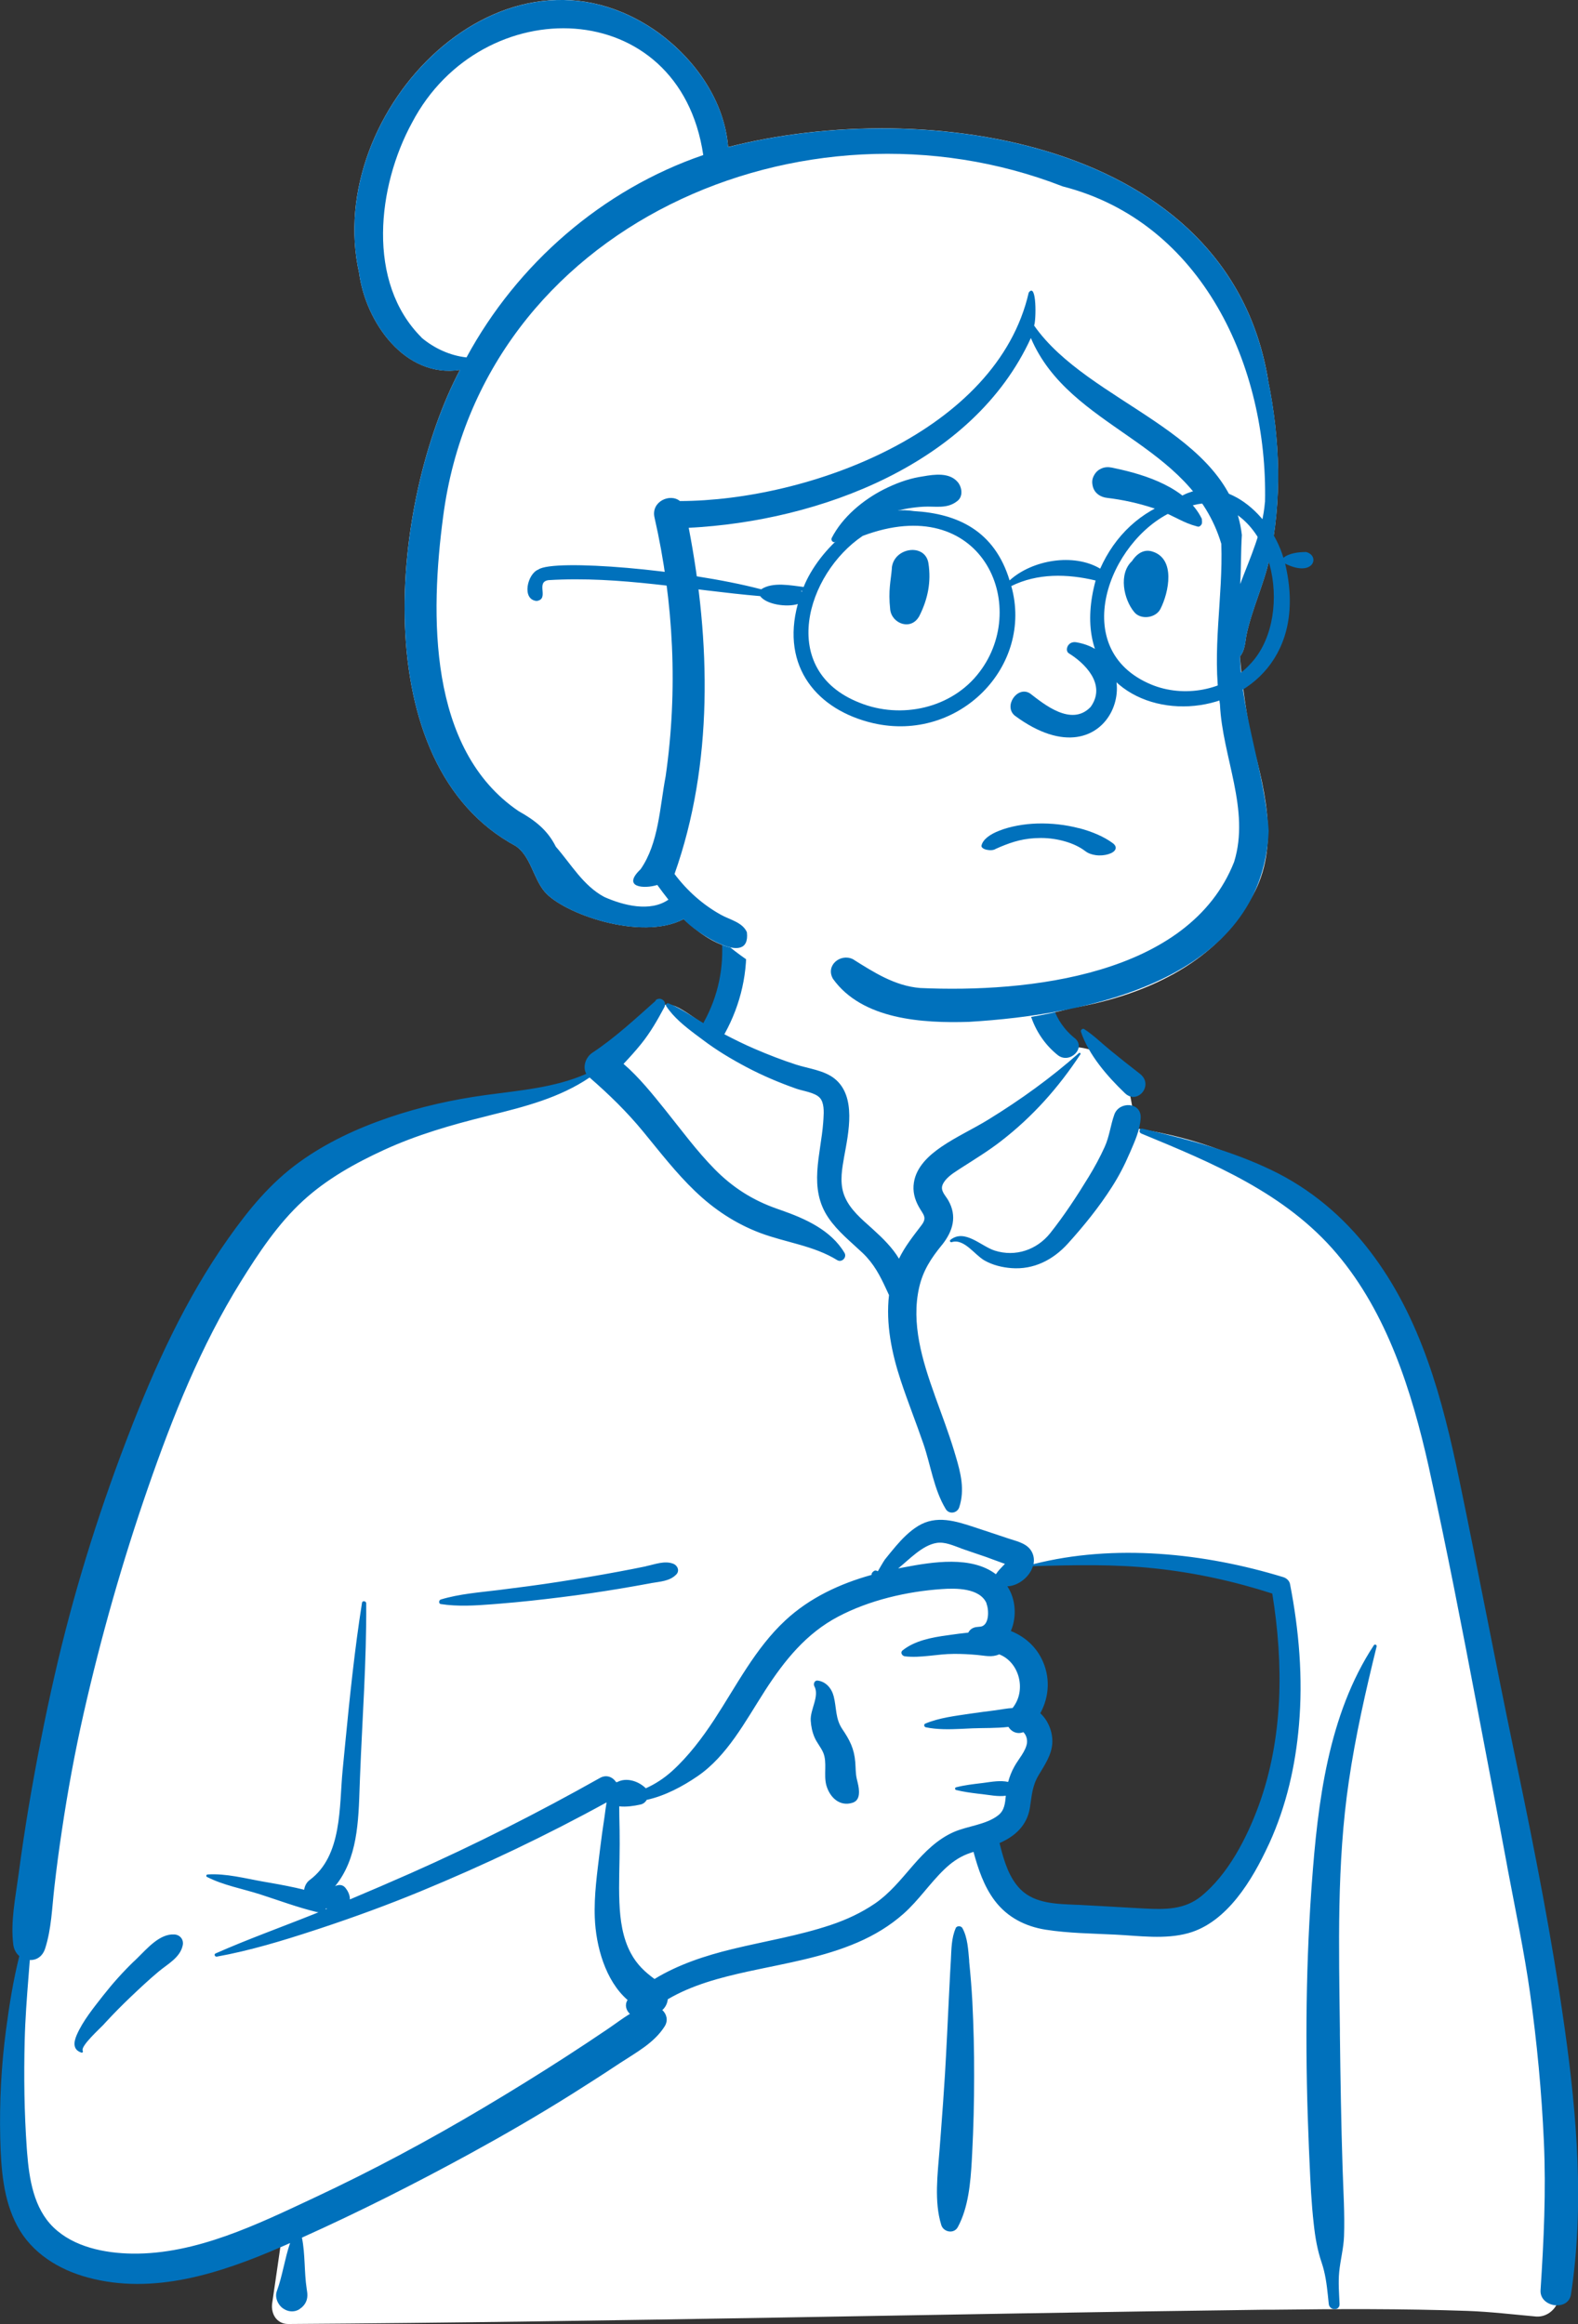
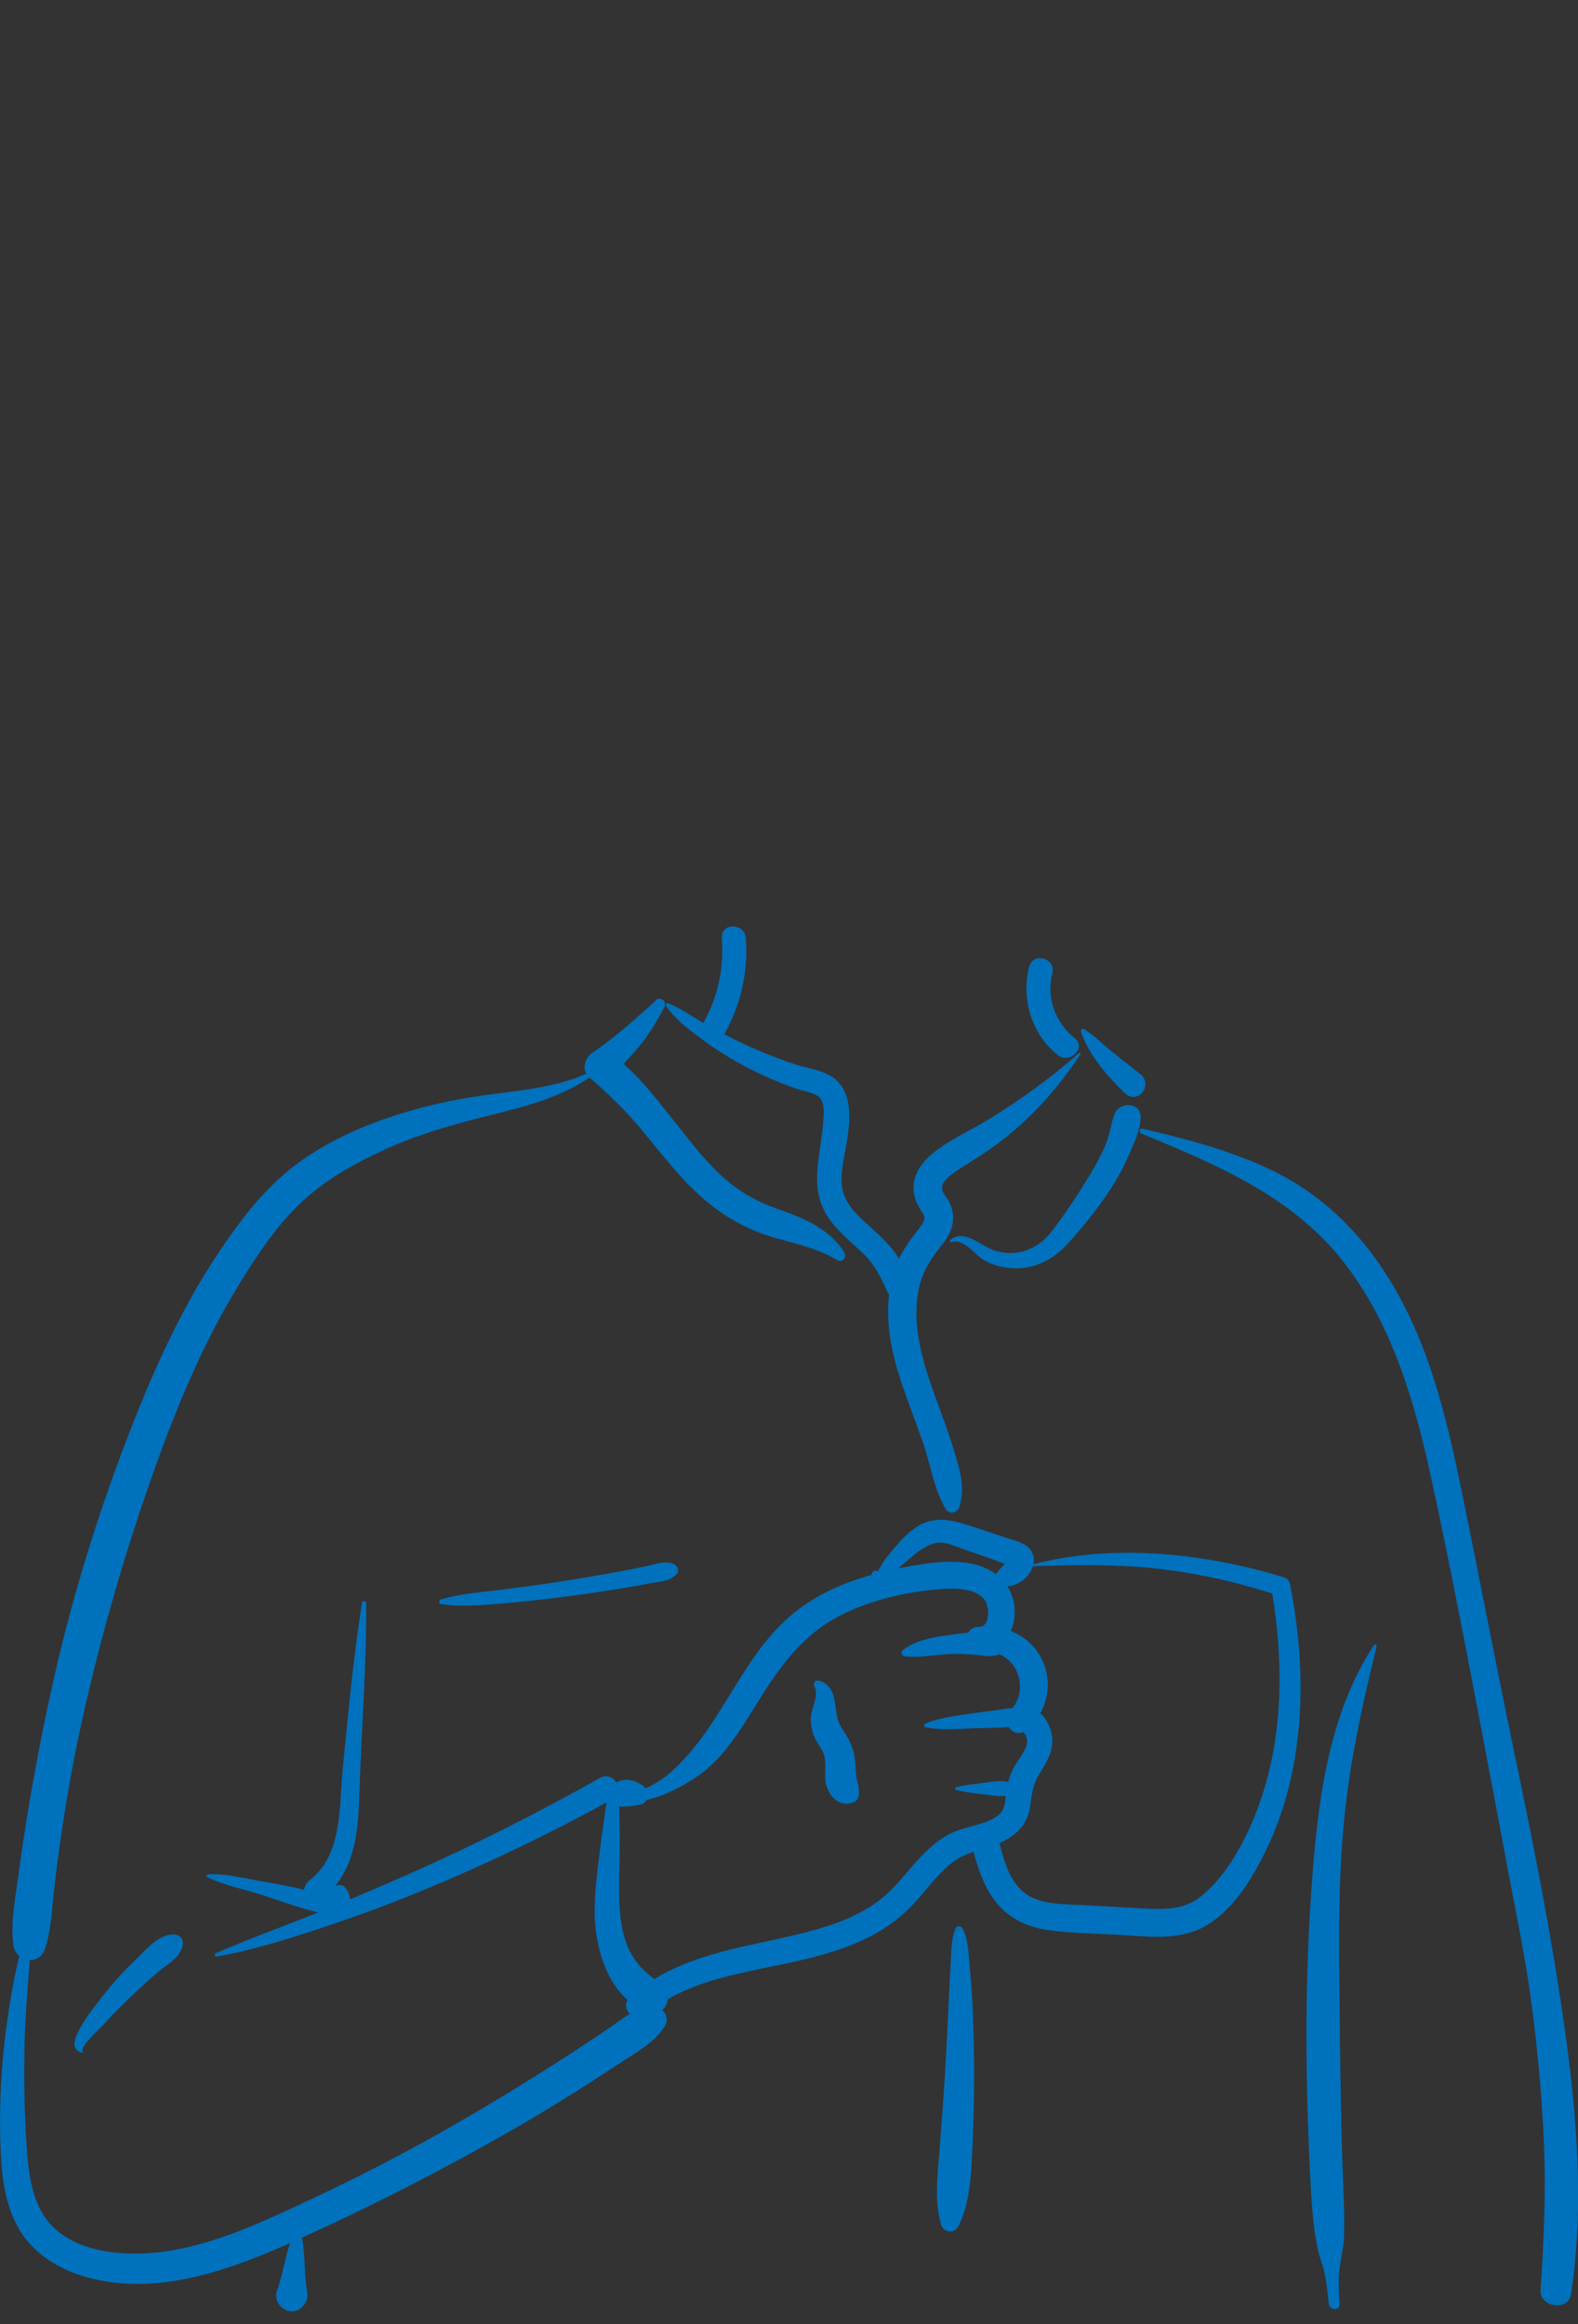
<svg xmlns="http://www.w3.org/2000/svg" id="_レイヤー_2" viewBox="0 0 175.76 258.86">
  <rect x="0" y="0" width="175.76" height="258.86" fill="#333333" stroke="none" />
  <defs>
    <style>.cls-1{fill:#0071bc;}.cls-1,.cls-2{fill-rule:evenodd;stroke-width:0px;}.cls-2{fill:#fff;}</style>
  </defs>
  <g id="_レイヤー_1-2">
    <g id="Introduction">
      <g id="variations">
        <g id="images">
          <g id="a-person_bust">
            <g id="body_Coffee">
-               <path id="_-Background" class="cls-2" d="M83.02,102.33c5.54-4.22,19.43-6.11,25.34-2.05,5.84,4.08,6.47,10.67,9.19,16.74,2.57-1.21,6.8.52,7.55,2.9.92,1.12.96,4.28,1.6,5.79,27.68,4.41,31.88,26,35.21,50.51,4.41,24.87,14.41,49.69,10.07,75.28.57.82,1.01,1.62,1.42,2.56.99,1.68-.28,4.07-2.28,3.97-2.58-.23-5.14-.54-7.73-.63-7.19-.25-14.38-.22-21.58-.13h-.98c-36.24.46-72.49,1.35-108.73,1.59-1.31,0-1.96-1.18-1.78-2.34.35-2.34.68-4.69,1.02-7.03-8.57,2.27-17.69,2.84-26.24.24-.6-.61,1.39-.28,1.71-.37-7.87-5.38-5.52-16.71-4.82-24.87,4.33-27.96,5.86-58.9,22.61-82.76,7.24-9.74,17.86-17.45,30.07-19.18l.34-.05c3.57-.48,7.54-.63,10.66-2.57,3.51-2.8,5-7.98,8.7-8.03,1.22-.02,2.88,1.53,4.66,2.57.13-2.3,1.37-4.25,1.65-6.03l.02-.15c.29-2.08-.11-3.96,2.32-5.95ZM142.5,176.95c-7.78-5.41-27.87-2.69-28.33-2.39-1.01.67-1.45.73-2,1.59-.54.07-1.08.15-1.62.22-1.08.35-.28,1.69.97,1.21-.75,3.25,1.46,5.56,2.34,8.77.29,1.04.01,2.92,0,3.98.09,1.36,1.59,2.96,1.34,4.32-.89,4.84-5.71,9.57-3.68,14.26,1.35,2.65,5.4,4.01,8.1,4.91,5.58,2.14,15.31-.08,18.56-4.91,1.73-2.57,3.74-9.07,4.77-11.08l.23-3.2c.56-7.94,1.07-16.49-.67-17.7Z" />
              <path id="_-Ink" class="cls-1" d="M73.01,111.42c.54-.48,1.33.12.99.76-.77,1.44-1.55,2.81-2.58,4.09-.62.77-1.29,1.51-1.97,2.23,1.74,1.5,3.23,3.37,4.64,5.12,1.8,2.24,3.5,4.57,5.52,6.62,1.99,2.02,4.2,3.43,6.86,4.37l.54.19c2.68.94,5.54,2.21,7.05,4.75.3.5-.3,1.12-.81.81-2.62-1.62-5.7-1.95-8.56-3.02-2.76-1.04-5.16-2.63-7.28-4.67-2.12-2.03-3.9-4.35-5.76-6.61-1.84-2.24-3.81-4.15-5.98-6.04-3.35,2.26-7.18,3.24-11.07,4.2l-.42.11c-3.89.96-7.77,2.08-11.42,3.76-3.22,1.48-6.39,3.25-9.01,5.66-2.79,2.56-4.95,5.82-6.94,9.02-4.44,7.15-7.56,14.98-10.31,22.9-2.86,8.24-5.25,16.65-7.18,25.16-.98,4.33-1.78,8.69-2.43,13.07-.32,2.11-.6,4.23-.84,6.35-.26,2.27-.32,4.6-1.02,6.78-.3.93-1,1.32-1.71,1.29l-.14,1.79c-.19,2.39-.37,4.77-.43,7.17-.1,3.99-.05,7.97.23,11.96l.04.54c.23,2.91.73,6.17,2.92,8.3,2.26,2.21,5.74,2.9,8.8,2.94,7.11.09,13.95-3.27,20.23-6.21,6.48-3.03,12.77-6.4,18.92-10.06,3.13-1.86,6.23-3.78,9.29-5.76,1.5-.97,2.99-1.96,4.47-2.96.85-.57,1.65-1.2,2.51-1.71-.42-.39-.61-1.01-.26-1.55-2.49-2.16-3.53-6.03-3.65-9.15-.1-2.52.27-5.04.57-7.54.15-1.26.33-2.52.52-3.77.07-.5.13-1.03.22-1.55-6.73,3.7-13.65,6.99-20.75,9.92-3.64,1.5-7.33,2.85-11.07,4.09l-.76.25c-3.54,1.16-7.17,2.26-10.83,2.92-.2.04-.35-.25-.15-.35,3.57-1.58,7.26-2.9,10.88-4.35l.6-.24h0c-.07,0-.14-.01-.21-.03-2.12-.51-4.23-1.3-6.31-1.97-1.93-.62-4.11-1.01-5.91-1.94-.14-.07-.06-.27.07-.27,2.03-.14,4.24.45,6.23.8l.75.13c1.25.22,2.53.46,3.78.77.05-.42.28-.84.61-1.08,3.65-2.71,3.28-8.18,3.67-12.21l.29-2.99c.51-5.24,1.05-10.48,1.87-15.68.04-.28.47-.2.47.06.04,6.45-.44,12.86-.69,19.3l-.04,1.06c-.13,3.97-.24,8.09-2.74,11.15.35-.2.82-.2,1.11.13.35.41.55.88.54,1.34,2.26-.95,4.51-1.92,6.75-2.91,7.2-3.19,14.24-6.76,21.1-10.62.74-.42,1.44-.09,1.8.46h.05s.02,0,.03,0h.05s0,0,0,0c.97-.53,2.28-.15,3.11.62.02.02.05.05.07.07,1.05-.47,2.03-1.11,2.92-1.91,1.82-1.65,3.36-3.69,4.7-5.73,2.47-3.77,4.57-7.95,7.92-11.06,2.71-2.52,6.08-4.09,9.61-5.07-.01-.1.02-.21.1-.29.18-.19.31-.25.55-.14.02,0,.03.02.04.04l.34-.59c.19-.32.38-.64.45-.73.4-.5.81-1.01,1.23-1.5.71-.83,1.52-1.65,2.46-2.23,2.05-1.26,4.21-.55,6.32.14,1.27.42,2.54.85,3.82,1.27l.13.04c.95.3,2.06.57,2.48,1.58.17.4.19.81.12,1.21,9.01-2.29,19.02-1.24,27.81,1.45.34.1.67.38.75.75,1.01,5.17,1.46,10.47,1,15.73-.39,4.54-1.4,8.98-3.29,13.14l-.11.23c-1.78,3.85-4.6,8.6-8.91,9.8-2.6.73-5.48.3-8.13.17-2.58-.13-5.21-.15-7.77-.55-2.27-.36-4.27-1.38-5.67-3.23-1.21-1.6-1.85-3.53-2.37-5.44-.24.08-.48.16-.71.25-.99.39-1.83,1.01-2.58,1.74-1.6,1.55-2.84,3.43-4.51,4.91-1.51,1.34-3.24,2.38-5.09,3.18-3.83,1.66-7.95,2.32-12.01,3.2l-.28.06c-3.05.67-6.17,1.49-8.87,3.08-.05.47-.27.91-.61,1.2.48.45.68,1.15.26,1.82-1.17,1.85-3.18,2.91-4.98,4.09l-.12.08c-1.78,1.18-3.57,2.33-5.37,3.46-3.67,2.3-7.42,4.47-11.22,6.55-6.11,3.34-12.35,6.49-18.71,9.35.38,1.88.24,3.81.53,5.7l.04.27c.12.7-.04,1.29-.53,1.75l-.05.05h0s-.05.04-.05.04h-.02s0,0,0,0c-.06.05-.11.1-.17.14l-.07.05h0c-.47.28-1.06.28-1.54.03l-.05-.03-.09-.05c-.63-.36-1.06-1.26-.8-1.97.64-1.75.88-3.62,1.48-5.38l-.47.21h0l-.62.27c-6.7,2.9-14.14,5.34-21.44,3.36-3.23-.87-6.24-2.72-7.85-5.73-1.59-2.96-1.81-6.4-1.9-9.7-.1-4.07.11-8.2.65-12.23.36-2.71.8-5.46,1.47-8.14-.35-.3-.6-.74-.67-1.28-.32-2.56.24-5.22.58-7.76.33-2.49.7-4.97,1.11-7.44.84-4.99,1.81-9.98,2.94-14.91,2.01-8.78,4.67-17.41,7.88-25.83l.28-.73c2.96-7.7,6.38-15.23,11.16-21.99,2.28-3.23,4.69-6.17,7.92-8.5,3.02-2.18,6.43-3.76,9.95-4.96,3.52-1.2,7.14-2.01,10.82-2.51,3.74-.51,7.69-.82,11.18-2.36-.44-.79-.06-1.86.68-2.35,2.5-1.65,4.81-3.8,7.05-5.79ZM153.02,183.26c.1-.16.35-.06.31.13-1.22,4.98-2.36,9.97-3.1,15.05-1.35,9.16-1.1,18.45-.99,27.68v.48c.06,4.97.14,9.95.3,14.92.08,2.51.25,5.05.16,7.56-.05,1.36-.41,2.65-.54,4-.11,1.18-.01,2.37.04,3.55.04.78-1.12.75-1.2,0l-.1-.97c-.13-1.23-.29-2.45-.69-3.63-.48-1.41-.72-2.8-.88-4.29-.26-2.28-.37-4.58-.47-6.87l-.07-1.59c-.41-9.58-.4-19.2.27-28.77l.05-.68c.66-9.05,1.82-18.82,6.91-26.57ZM127.11,126.25c-.32-.13-.21-.61.15-.53l.64.15c4.69,1.12,9.29,2.34,13.66,4.43,4.38,2.09,8.08,5.21,11.02,9.05,5.72,7.46,8.1,16.52,9.98,25.58,2.09,10.06,3.99,20.16,6.09,30.22l.39,1.87c1.95,9.37,3.79,18.75,5.14,28.23l.1.69c1.37,9.75,2.19,19.84.7,29.61-.29,1.93-3.51,1.45-3.39-.46.36-5.52.62-11.02.37-16.55-.25-5.54-.77-11.05-1.54-16.54-.65-4.62-1.62-9.18-2.48-13.76l-.13-.72c-.72-3.9-1.46-7.79-2.2-11.68l-1.11-5.83c-1.66-8.73-3.35-17.47-5.26-26.14l-.11-.51c-1.87-8.35-4.62-17.09-10.23-23.71-5.69-6.73-13.83-10.11-21.78-13.39ZM106.44,214.77c.14-.3.62-.27.76,0,.58,1.06.64,2.42.75,3.62v.12c.15,1.47.27,2.94.35,4.41.14,2.79.21,5.58.2,8.37,0,2.86-.07,5.72-.22,8.58l-.04.77c-.14,2.48-.38,5.26-1.56,7.43-.43.79-1.6.56-1.84-.24-.81-2.61-.4-5.71-.19-8.39l.16-2.09c.16-2.09.31-4.18.44-6.27.17-2.86.3-5.73.44-8.59.04-.93.09-1.86.14-2.79l.08-1.4c.06-1.17.06-2.45.54-3.53ZM14.92,218.47l.36-.35c1.11-1.08,2.5-2.75,4.14-2.65.65.04,1.07.58.93,1.22-.29,1.37-1.69,2.08-2.69,2.92-1.1.92-2.14,1.9-3.18,2.89-.92.88-1.81,1.78-2.67,2.71l-.32.35c-.31.34-2.52,2.33-2.28,2.85v.02c.08.1-.03.24-.14.2-.95-.3-.89-1.12-.53-1.95.69-1.59,1.9-3.06,2.96-4.42,1.06-1.35,2.2-2.62,3.43-3.81h0ZM109.89,178.6c-.74-1.74-3.45-1.71-4.99-1.6-3.88.26-8.08,1.24-11.53,3.06-3.58,1.88-5.99,4.89-8.15,8.23l-.1.16c-2.1,3.27-4.13,7.14-7.42,9.39-1.68,1.15-3.63,2.19-5.67,2.64-.14.25-.37.44-.66.51l-.14.03c-.58.13-1.48.27-2.26.18,0,.38,0,.76.01,1.12.03,1.03.04,2.07.04,3.1,0,2.17-.12,4.34-.03,6.5.08,1.92.35,3.92,1.27,5.63.67,1.26,1.56,2.09,2.64,2.88,2.64-1.61,5.63-2.59,8.66-3.33,3.67-.89,7.42-1.49,11.01-2.7,1.73-.58,3.38-1.35,4.89-2.38,1.6-1.1,2.81-2.59,4.07-4.05l.2-.23c1.28-1.47,2.68-2.87,4.48-3.67,1.56-.69,3.61-.81,4.97-1.87.71-.55.77-1.36.85-2.18-.87.12-1.79-.08-2.66-.18l-.45-.05c-.82-.1-1.62-.21-2.43-.41-.15-.04-.15-.27,0-.3.96-.25,1.9-.35,2.88-.47l.23-.03c.89-.12,1.82-.29,2.69-.1.16-.59.38-1.16.7-1.73.44-.8,1.28-1.7,1.4-2.63.03-.28-.03-.61-.16-.85l-.05-.08c-.06-.1-.12-.2-.22-.26-.01.01-.03.03-.08.04-.67.21-1.25-.12-1.56-.62-1.32.16-2.75.11-3.99.16l-1.25.06c-1.33.06-2.73.09-3.98-.18-.17-.04-.23-.33-.05-.4,1.54-.66,3.41-.87,5.06-1.12.92-.14,1.85-.25,2.77-.37.61-.08,1.27-.22,1.9-.25,1.6-1.99.74-5.13-1.49-5.98-.81.36-1.54.15-2.42.07-.88-.08-1.77-.13-2.66-.12-1.78,0-3.66.48-5.42.27-.29-.03-.55-.41-.27-.65,1.35-1.1,3.28-1.46,4.99-1.69l.35-.05c.57-.08,1.27-.18,1.99-.25.16-.32.46-.56.9-.62.13-.02.26-.03.39-.04h0c1.07-.06,1.03-1.88.73-2.58ZM36.33,212.56s-.04.06-.06.08l-.03.04.18-.07-.08-.05h0ZM128.64,174.7c-4.52-.49-9.05-.38-13.59-.25-.36,1.19-1.63,2.2-2.85,2.24.96,1.46,1.06,3.43.39,4.98,1.43.57,2.66,1.59,3.4,3.04,1.03,2.02.9,4.26-.12,6.12.87.79,1.39,2.07,1.34,3.28-.06,1.35-.86,2.5-1.53,3.62-.72,1.21-.75,2.27-.97,3.63-.32,1.98-1.66,3.18-3.38,3.93l.09.36c.44,1.72.99,3.54,2.26,4.81,1.63,1.62,4.15,1.61,6.31,1.71h.1c1.97.1,3.94.22,5.91.33l1.48.08c2.27.12,4.45.14,6.3-1.36,3.02-2.45,5.09-6.5,6.41-10.09,2.75-7.53,2.79-15.79,1.52-23.63-4.24-1.37-8.63-2.33-13.06-2.8ZM91.03,187.19h.03c.93.11,1.57.86,1.8,1.76.33,1.3.17,2.48.96,3.65.82,1.21,1.32,2.17,1.44,3.67.05.61.03,1.23.16,1.83l.1.42c.11.45.19.88.14,1.36-.05.44-.26.78-.7.92-1.44.46-2.54-.6-2.92-1.94-.32-1.16.11-2.53-.34-3.62-.25-.6-.71-1.11-.97-1.71-.26-.6-.39-1.23-.43-1.88-.08-1.23,1.01-2.72.4-3.84-.13-.24.02-.63.32-.62ZM71.96,174.45c.97-.2,2.08-.65,3.03-.27.49.19.74.8.32,1.21-.72.73-1.77.77-2.75.94l-.09.02c-1.15.21-2.3.42-3.46.61-2.17.36-4.35.68-6.54.95-2.25.28-4.5.53-6.75.71l-.87.07c-1.9.15-3.89.27-5.75-.02-.27-.04-.23-.44,0-.51,2.05-.62,4.29-.79,6.41-1.05,2.25-.28,4.5-.57,6.74-.92,2.24-.35,4.47-.72,6.7-1.14,1.01-.19,2.01-.38,3.01-.59ZM107.04,172.46c-.85-.3-1.79-.75-2.72-.6-1.59.26-3.01,1.81-4.28,2.84l.63-.12c3.24-.62,7.54-1.3,10.26.77,0-.01.01-.02.02-.04.22-.33.47-.59.75-.88.03-.03.05-.05.08-.08l.15-.16-.34-.12c-.73-.26-1.6-.59-1.74-.64h0c-.94-.32-1.87-.63-2.81-.96ZM80.4,104.47c-.13-1.72,2.54-1.7,2.67,0,.29,3.72-.55,7.4-2.35,10.66-.01.02-.03.04-.04.07,1.13.59,2.26,1.15,3.43,1.65,1.49.64,3.01,1.23,4.55,1.73,1.4.45,3.12.63,4.29,1.56,2.48,1.97,1.55,6.07,1.07,8.72l-.07.42c-.24,1.37-.41,2.77.17,4.08.61,1.4,1.86,2.44,2.97,3.44l.22.2c.98.89,2.1,1.98,2.82,3.2.66-1.36,1.55-2.47,2.5-3.72.68-.89.19-1.19-.29-2.06-.47-.84-.7-1.73-.55-2.69.27-1.77,1.68-3.05,3.09-4.01,1.66-1.13,3.51-1.97,5.23-3.03,3.53-2.17,6.96-4.64,10.06-7.39.09-.08.23.02.17.13-2.45,3.72-5.31,6.94-8.84,9.67-1.43,1.11-2.93,2.02-4.44,2.99l-.43.28c-.61.39-1.36.92-1.64,1.59-.28.67.31,1.18.63,1.74,1.01,1.77.52,3.42-.67,4.93l-.06.07c-1.19,1.46-2.08,2.82-2.51,4.69-.92,4.01.36,8.19,1.71,11.95l.05.15c.73,2.03,1.5,4.04,2.13,6.11l.17.57c.57,1.9,1.04,3.77.4,5.72-.22.66-1.12.82-1.5.2-1.33-2.2-1.66-4.85-2.49-7.27-.81-2.36-1.74-4.68-2.52-7.04-1.01-3.05-1.68-6.33-1.31-9.53-.01-.02-.02-.04-.03-.06l-.26-.56c-.7-1.52-1.37-2.84-2.64-4.06-1.33-1.26-2.76-2.38-3.81-3.91-2.27-3.32-.86-7.01-.59-10.64l.03-.45c.05-.75.08-1.78-.42-2.3-.55-.59-1.85-.74-2.59-1-1.9-.67-3.77-1.46-5.55-2.4-1.7-.9-3.34-1.88-4.87-3.04l-.78-.58c-1.22-.92-2.49-1.93-3.31-3.19-.09-.14.07-.38.24-.31,1.37.56,2.62,1.44,3.9,2.21.02-.05.04-.09.07-.14,1.58-2.87,2.24-6.05,1.98-9.31ZM124.12,124.13c.55-1.5,3.03-1.38,2.93.4-.08,1.37-.66,2.6-1.19,3.84l-.06.13c-.55,1.29-1.18,2.5-1.94,3.69-1.44,2.26-3.14,4.36-4.94,6.35-1.64,1.8-3.79,2.9-6.27,2.71-1.04-.08-2.1-.34-3.01-.86-1.09-.62-2.27-2.48-3.65-2.03-.13.04-.26-.15-.14-.25,1.6-1.29,3.42.71,4.95,1.19,2.31.73,4.68-.08,6.17-1.94,1.55-1.95,2.98-4.13,4.28-6.26.66-1.08,1.27-2.2,1.79-3.35.53-1.16.65-2.43,1.08-3.62ZM120.4,114.92c-.07-.21.19-.4.37-.29,1.05.69,1.96,1.59,2.93,2.38,1.08.88,2.16,1.74,3.26,2.59,1.61,1.24-.26,3.52-1.67,2.16-1.93-1.85-4.05-4.27-4.9-6.86ZM114.63,107.68c.43-1.65,2.95-.97,2.59.66v.05c-.71,2.69.28,5.43,2.4,7.18l.08.06c1.34,1.07-.56,2.95-1.89,1.89-2.9-2.32-4.11-6.27-3.18-9.84Z" />
            </g>
            <g id="head_Gray-Bun">
-               <path id="_-Background-2" class="cls-2" d="M141.24,42.31c-4.42-26.73-38.16-31.55-60.14-25.93-.41-5.14-3.64-9.69-7.68-12.68-17.17-12.36-37.49,8.62-33.42,26.71.73,5.48,5.11,11.73,11.23,10.79-7.7,14.57-10.71,43.96,6.25,53.05,1.64,1.16,1.91,3.53,3.17,5.05,2.04,2.45,10.78,5.56,15.5,3.07,1.48,1.36,3.2,2.69,5.2,3.17,10.35,8.28,25.47,10.15,38.06,6.74,7.76-1.32,15.81-4.82,19.8-11.98,3.38-5.45,1.82-11.83.27-17.59-.67-3.17-1.11-6.37-1.38-9.59.55-.64.58-1.54.72-2.35.6-2.88,1.9-5.55,2.55-8.43,1.46-6.52,1.2-13.49-.14-20.02" />
-               <path id="_-Ink-2" class="cls-1" d="M140.89,55.93c-.26,3.22-1.62,6.12-2.76,9.13.12-1.78.07-3.63.19-5.47-1.33-11.56-17.04-14.59-23.14-23.33.23-.49.31-4.91-.6-3.67-3.53,15.44-24.5,23.19-38.85,23.22-1.09-.9-3.24.05-2.83,1.83,2.15,9.42,2.62,19.26,1.24,28.83-.65,3.38-.76,7.44-2.79,10.35-2.15,2.05.43,2.21,1.86,1.75.4.56.82,1.1,1.24,1.64-2.04,1.41-5.03.64-7.14-.3-2.35-1.25-3.7-3.66-5.4-5.6-.93-1.87-2.34-2.95-4.16-3.97-10.1-6.87-9.84-21.93-8.39-32.81,4.22-32.39,40.16-48.02,69-36.77,15.58,3.98,22.87,20.09,22.54,35.15M46.95,37.59c-6.16-6.14-4.92-16.86-1.05-23.94,7.76-14.78,29.79-14.3,32.43,3.62-11.24,3.85-20.72,12.11-26.37,22.54-1.84-.2-3.61-1.02-5.02-2.21M141.24,42.32c-4.42-26.73-38.16-31.55-60.14-25.93-.4-5.14-3.64-9.69-7.68-12.68-17.17-12.36-37.49,8.62-33.42,26.71.73,5.48,5.11,11.73,11.23,10.79-7.7,14.57-10.71,43.96,6.25,53.05,1.64,1.17,1.91,3.53,3.17,5.05,2.04,2.45,10.78,5.56,15.5,3.07,1.12,1.38,7.5,5.57,7.04,1.46-.47-1.11-1.92-1.4-2.88-1.94-2.03-1.12-3.79-2.7-5.18-4.55,4.35-12.27,4.02-25.93,1.58-38.56,14.56-.73,31.69-7.12,38.11-21.14,4.34,10.2,17.8,11.52,21.21,22.92.21,5.99-1.08,11.89-.15,17.89.27,5.87,3.38,11.7,1.58,17.54-5.01,12.72-23.05,14.59-34.97,14.05-2.83-.23-5.18-1.76-7.51-3.22-1.39-.66-3.06.72-2.2,2.2,3.26,4.55,9.97,4.95,15.13,4.79,13.37-.79,32.7-4.75,33.4-21.27-.44-6.55-3.01-12.82-3.2-19.43.55-.64.58-1.54.72-2.35.6-2.88,1.9-5.55,2.55-8.43,1.46-6.52,1.2-13.49-.14-20.02" />
-             </g>
+               </g>
            <g id="face_Smiling">
-               <path id="_-Ink-3" class="cls-1" d="M120.17,92.24c1.49.39,2.8.96,3.75,1.66.33.24.4.48.32.69-.09.24-.4.44-.81.56-.41.12-.91.17-1.39.1-.42-.06-.83-.19-1.15-.44l-.07-.05c-.56-.42-1.3-.78-2.16-1.03-.82-.24-1.75-.39-2.72-.39-1.85,0-3.14.41-4.53.99-.17.07-.34.15-.52.23-.11.07-.26.12-.43.13-.18.02-.39,0-.57-.04-.18-.04-.34-.11-.44-.19-.1-.08-.15-.17-.13-.28.16-.68.93-1.25,2-1.66,1.19-.47,2.74-.75,4.19-.79,1.6-.05,3.21.14,4.66.52h0ZM119.03,72.76c1.69,1.03,4.27,3.43,2.45,5.98-2.14,2.25-5.23-.33-6.75-1.5-1.41-.9-3,1.42-1.69,2.48,10.99,8.14,15.45-6.7,6.84-8.18-.95-.16-1.3.89-.86,1.21ZM99.33,63.29c.19-2.32,3.72-2.85,4.08-.55.32,2.06-.06,3.95-.98,5.81-.89,1.77-3.11.94-3.28-.67-.23-2.16.07-3.14.19-4.59ZM126.25,62.26c.49-.65,1.21-1.09,2.06-.84,2.67.78,1.88,4.56.94,6.41-.51,1-2.15,1.25-2.9.37-1.21-1.44-1.79-4.31-.25-5.72.04-.07.09-.15.15-.22ZM102.39,53.13l.42-.07c1.3-.23,2.92-.44,3.84.61.49.56.66,1.59,0,2.12-1.16.94-2.43.57-3.82.65-1.14.07-2.24.25-3.34.57-2.41.69-4.38,1.95-6.43,3.33-.27.18-.55-.16-.42-.42,1.19-2.33,3.49-4.24,5.8-5.41,1.23-.62,2.58-1.14,3.94-1.38ZM123.82,52.08l.32.07c3.51.73,8.06,2.2,9.72,5.64.06.49,0,.59-.06.66l-.02.02c-.04.06-.08.14-.29.2-.06-.01-.12-.03-.18-.04-.76-.2-1.36-.47-1.95-.76l-.63-.31c-.73-.36-1.47-.71-2.26-.96-1.67-.55-3.39-.93-5.14-1.14-.38-.04-.74-.17-1.03-.39-.27-.21-.48-.5-.58-.88-.12-.5-.09-.87.18-1.32.2-.34.49-.57.81-.7.33-.14.72-.17,1.09-.09Z" />
-             </g>
+               </g>
            <g id="accessories_Glasses-2">
-               <path id="_-Ink-4" class="cls-1" d="M139.1,74.13c-2.72,2.81-7.27,3.62-10.89,2.11-9.3-3.89-4.75-16.01,2.42-19.27.9-.22,2.09-.75,3.18-.87.1-.05.31.09.57-.04,7.91.88,9.71,13.17,4.71,18.07M109.1,74.85c-3.05,4.05-8.73,5.3-13.37,3.42-9.16-3.61-5.91-14.36.36-18.58,13.24-4.98,18.71,7.69,13.01,15.16M89.24,65.87s-.02,0-.03-.01c.05-.02.1-.04.15-.06-.02.04-.03.08-.05.12-.02-.02-.04-.04-.07-.05M145.4,61.49c-.75,0-1.83.12-2.45.64-1.53-5.15-7.16-9.91-12.06-6.44-3.86,1.24-6.72,3.99-8.35,7.65-2.93-1.75-7.55-1-10.09,1.31-1.67-5.51-5.77-7.44-10.65-7.72-5.33-.87-10.64,4.3-12.29,8.45-1.38-.16-3.44-.6-4.73.26-8.41-2.21-23.12-3.42-24.82-2.2-1.22.47-1.89,3.34-.19,3.5,1.48-.21-.17-2.11,1.32-2.32,7.97-.49,15.7,1.11,23.58,1.78.7.95,2.98,1.26,4.19.88-1.91,7.04,2.21,11.83,8.39,13.27,9.57,2.2,17.89-6.36,15.39-15.27,2.9-1.44,6.23-1.38,9.39-.62-5.28,19.42,26,18.55,21.11-1.88,3.25,1.62,3.96-.98,2.25-1.31" />
-             </g>
+               </g>
          </g>
        </g>
      </g>
    </g>
  </g>
</svg>